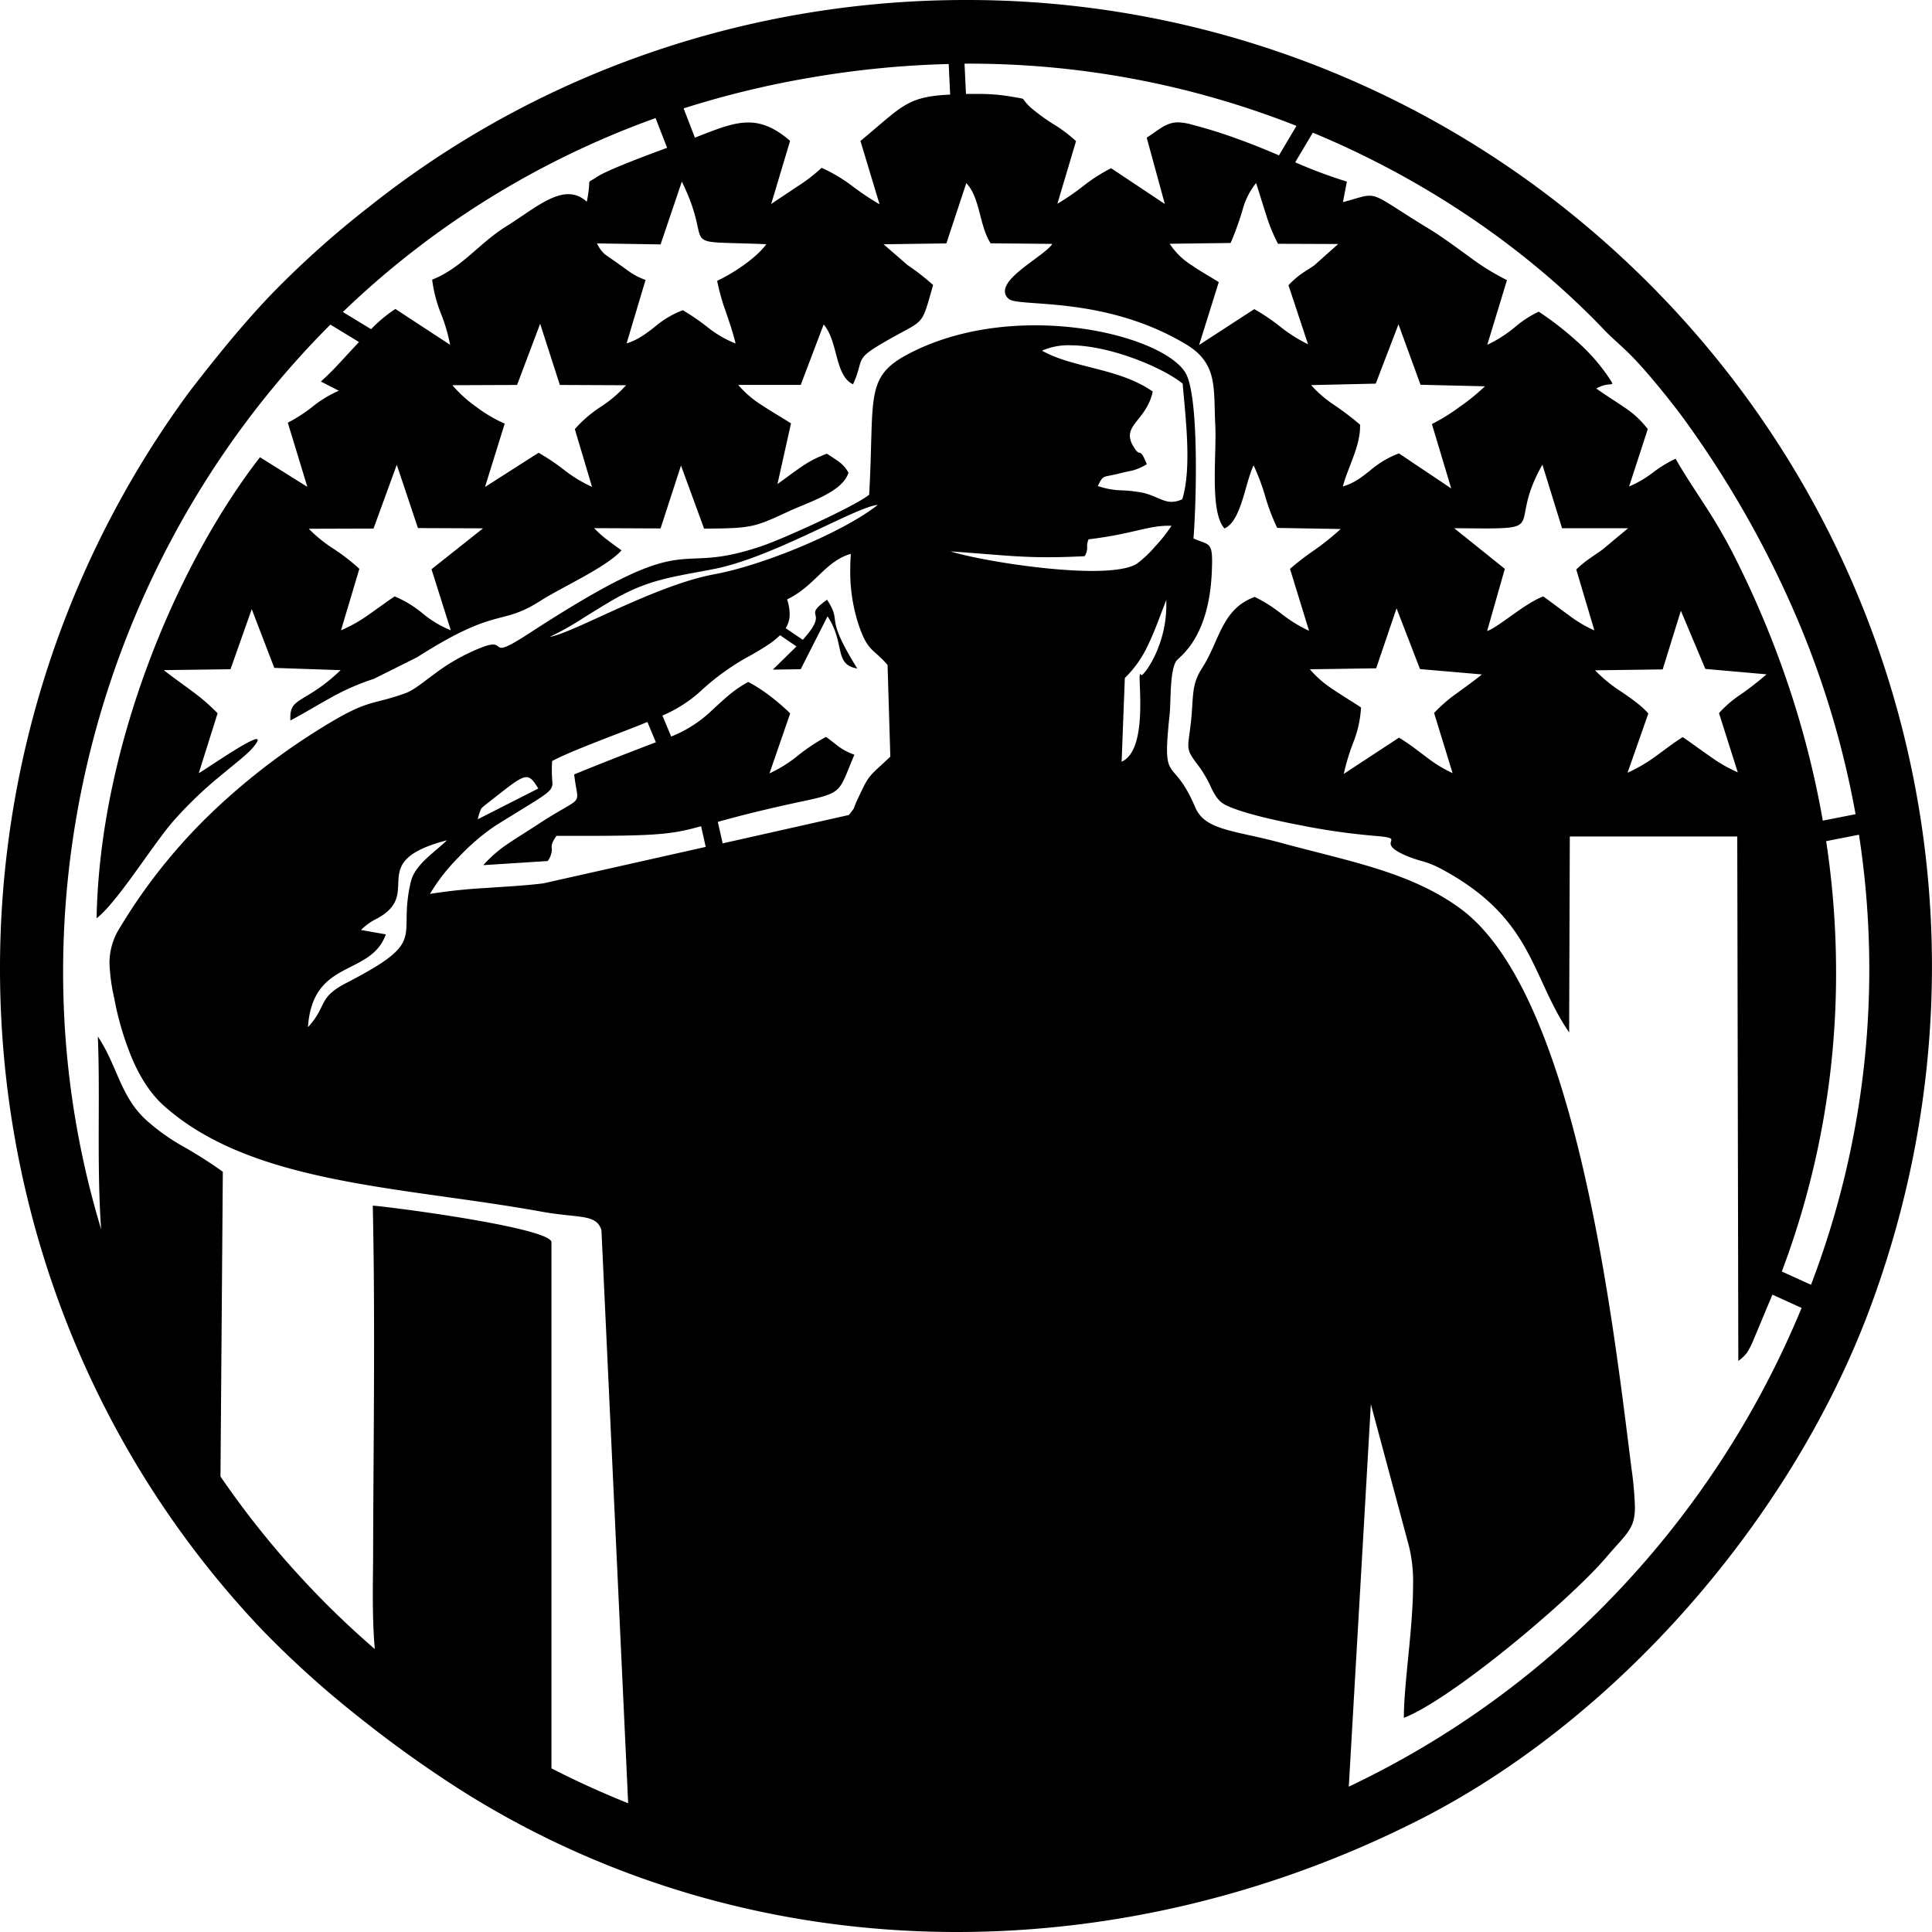
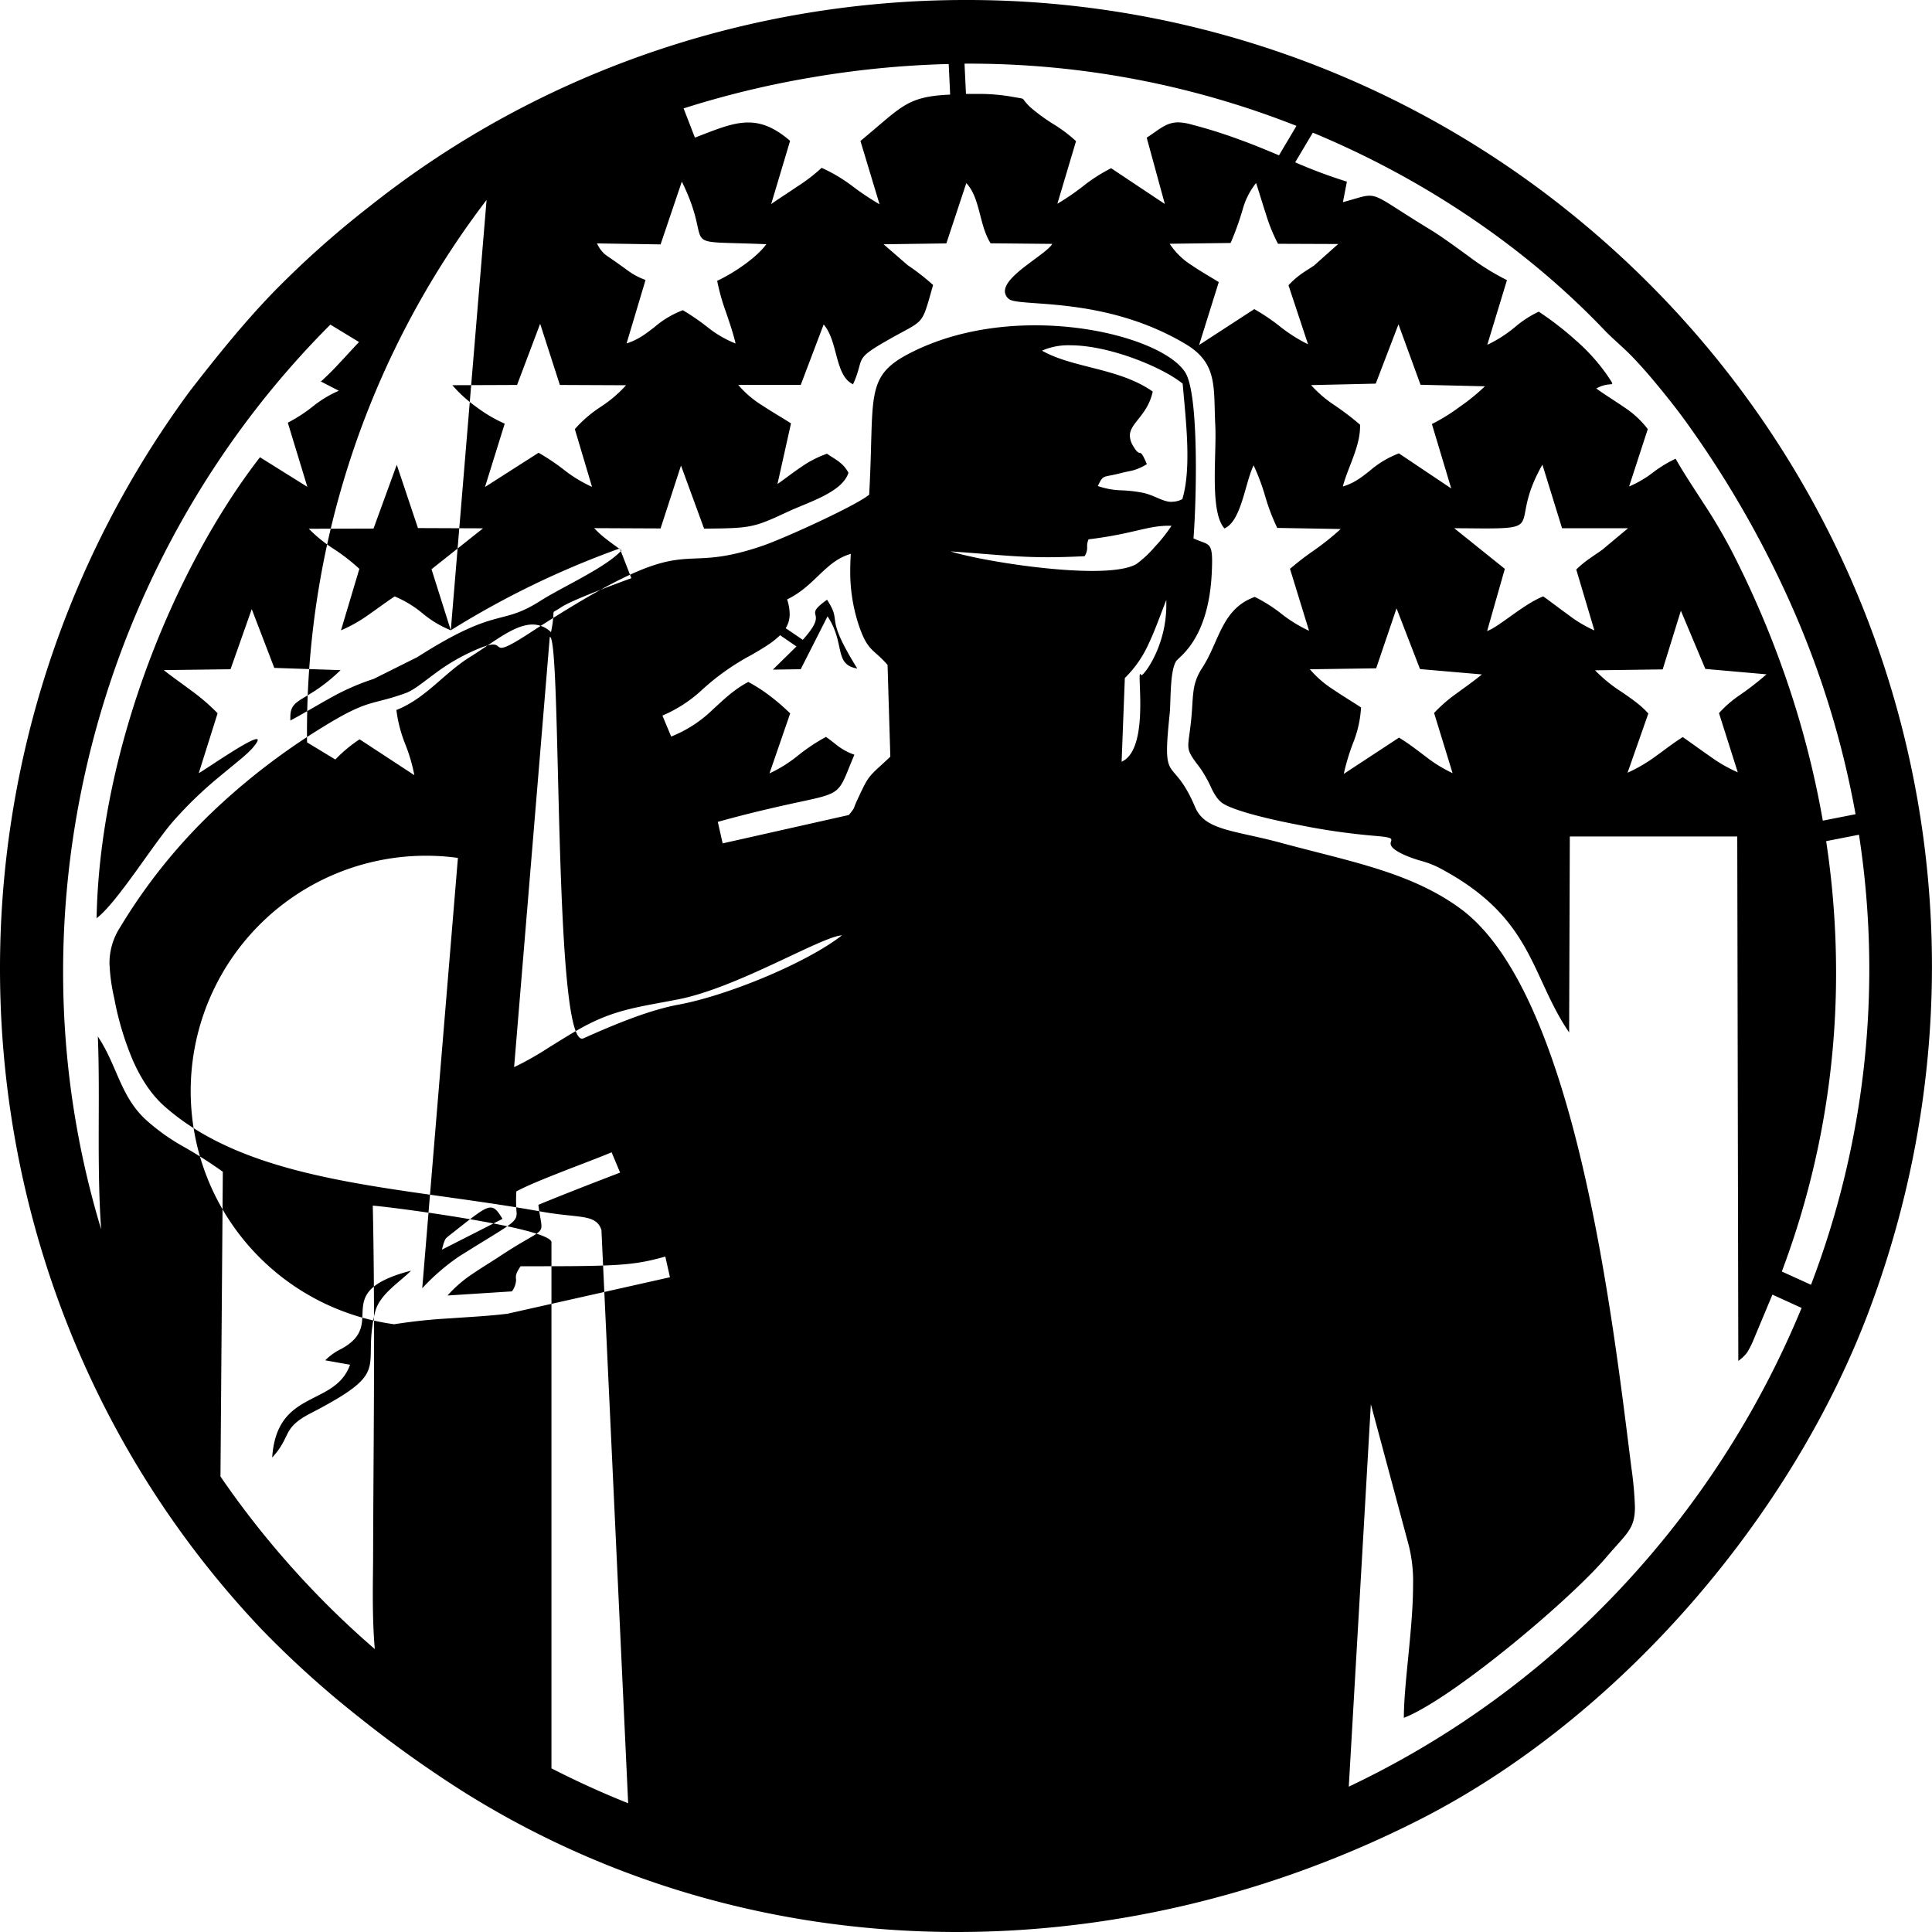
<svg xmlns="http://www.w3.org/2000/svg" id="Layer_1" data-name="Layer 1" viewBox="0 0 600 600">
  <defs>
    <style>
      .cls-1 {
        fill-rule: evenodd;
      }
    </style>
  </defs>
-   <path class="cls-1" d="M478.71,59.15A298.38,298.38,0,0,0,299.88,0c-66,0-131.77,21.61-185.32,64.27a295.31,295.31,0,0,0-29.68,26.5c-8.41,8.72-16.16,18.1-25.81,30.55A302.08,302.08,0,0,0,0,300.84c0,75,27.82,149.09,81.68,205.61a305.62,305.62,0,0,0,29.77,26.81,368.44,368.44,0,0,0,32.65,23.3C190.93,585.88,243.84,600,297.18,600c48.91,0,98.17-11.86,143.4-34.75,30.69-15.54,59.67-38.87,84-66.58s44.08-59.78,56.31-92.8C627.76,279.5,586.35,139.56,478.71,59.15ZM498,102.24c1.51,1.59,2.93,2.88,4.38,4.21s2.95,2.7,4.6,4.4c2.38,2.45,5.31,5.8,8.17,9.28s5.69,7.08,7.82,10A317.51,317.51,0,0,1,557.65,191a283.89,283.89,0,0,1,18.61,61.86l-10.17,2a287.59,287.59,0,0,0-10.94-42.77A301.71,301.71,0,0,0,537.73,171a172,172,0,0,0-8.87-15c-3-4.67-6-9.12-8.48-13.54a39.19,39.19,0,0,0-7.18,4.39,33.24,33.24,0,0,1-7.27,4.23l5.8-17.82a29.2,29.2,0,0,0-7.32-6.78c-2.88-2-6-3.88-8.67-5.83,3.15-1.75,4.95-1,4.95-1.56,0-.3-.52-1-1.64-2.68a59.83,59.83,0,0,0-9.78-10.81,98.36,98.36,0,0,0-11.4-8.81,33.29,33.29,0,0,0-7.45,4.85,40.49,40.49,0,0,1-8.53,5.44L468,87a76.91,76.91,0,0,1-11.92-7.42c-4.15-3-8.35-6.13-12.28-8.51-12.7-7.73-15.29-10.29-18.51-10.29-1.85,0-3.91.85-8.23,2l1.23-6.37a157.27,157.27,0,0,1-16.06-6l5.48-9.21C444.37,56.43,475.23,78.41,498,102.24Zm41.68,137.61a45.34,45.34,0,0,1-8.67-5c-3.19-2.19-6.32-4.53-8.43-5.94-3,1.89-5.55,3.92-8.23,5.84a48.39,48.39,0,0,1-8.9,5.23l6.45-18.38c-2.13-2.48-5.12-4.53-8.15-6.63a45.57,45.57,0,0,1-8.39-6.8l21-.28,5.65-18.22,7.6,18.07,19,1.68a91.32,91.32,0,0,1-8.18,6.36,34.78,34.78,0,0,0-6.58,5.69Zm-44.53-44.07A39.61,39.61,0,0,1,487,190.9c-2.91-2.08-5.73-4.28-7.74-5.68-3.08,1.2-6.56,3.61-9.7,5.85s-6,4.33-7.72,4.9l5.5-19.31-15.72-12.61c3.83,0,7,.06,9.54.06,18.57,0,7.6-1.79,17.85-19.81l6.1,19.75,20.5,0-7.95,6.63c-1.65,1.19-2.83,1.93-4,2.78a32.71,32.71,0,0,0-4.14,3.4ZM451.11,240.1a42.34,42.34,0,0,1-8.29-5.1c-2.66-2-5.34-4.11-8.35-5.92l-17.15,11.26a66.94,66.94,0,0,1,3.09-10.1,34.62,34.62,0,0,0,2.27-10.53c-2.21-1.49-5.35-3.35-8.35-5.39a33.45,33.45,0,0,1-7.55-6.47l20.6-.3,6.33-18.63L441,207.79l19.21,1.66c-2.41,2-5.07,3.85-7.64,5.75a46.78,46.78,0,0,0-7.2,6.22ZM422.4,131.91a87.27,87.27,0,0,0-8.23-6.25,37.29,37.29,0,0,1-7-6.06l20.08-.46,7.06-18.42,6.85,18.77,20,.48a64.22,64.22,0,0,1-7.82,6.36,58.82,58.82,0,0,1-8.65,5.36l6,20-16.25-10.89a30.34,30.34,0,0,0-9.12,5.47c-2.48,1.95-4.81,3.8-8.29,4.81,1.49-5.78,5.35-12.29,5.35-18.64C422.41,132.27,422.41,132.1,422.4,131.91Zm-16.18-25a46.14,46.14,0,0,1-8.49-5.35,63.8,63.8,0,0,0-8.2-5.56l-17.14,11.14,6.11-19.53c-2.5-1.58-5.55-3.27-8.36-5.2a22.58,22.58,0,0,1-6.89-6.71l18.93-.24a90.21,90.21,0,0,0,3.72-10.33,22.69,22.69,0,0,1,4.19-8.29c.91,2.71,1.94,6.28,3.09,9.76a52,52,0,0,0,3.72,9.11l18.69.07-7.5,6.69c-1.81,1.21-3,1.9-4.1,2.71a25.41,25.41,0,0,0-3.84,3.41Zm-3.6-67.8-5.42,9.13c-4-1.69-8.13-3.41-12.58-5a149.11,149.11,0,0,0-14.34-4.5A17.53,17.53,0,0,0,366,38c-3.87,0-5.73,2.08-9.88,4.75l5.63,20.6L345.07,52.24a51.49,51.49,0,0,0-8.48,5.4,72.87,72.87,0,0,1-8.21,5.63l5.79-19.43a43.26,43.26,0,0,0-6.65-5.06A58.62,58.62,0,0,1,320.81,34a15,15,0,0,1-3-3.17c-.36-.33-.86-.3-4-.87a60.05,60.05,0,0,0-10.67-.79c-1.05,0-2.1,0-3.15,0l-.45-9.4A276.53,276.53,0,0,1,402.62,39.09ZM252.33,24a295.83,295.83,0,0,1,42.3-4.12l.45,9.5c-6.82.31-10.53,1.23-14.15,3.4s-7.19,5.61-13.71,11l5.93,19.66a83.12,83.12,0,0,1-8.48-5.67,49.7,49.7,0,0,0-9.5-5.65A53.42,53.42,0,0,1,247.49,58c-3,2.06-6.1,4-8,5.39l5.88-19.65c-4.82-4.16-8.87-5.7-13-5.7-4.94,0-10,2.19-16.56,4.7l-3.51-9.08A289.75,289.75,0,0,1,252.33,24ZM217.81,73.76c1.54,2,5.43,1.46,20.17,2.08-3,4.19-10.17,9-15.26,11.37a64.57,64.57,0,0,0,2.63,9.42c1.11,3.25,2.28,6.61,3.1,10.05a33.81,33.81,0,0,1-8.46-4.87,70.5,70.5,0,0,0-7.93-5.47,29.33,29.33,0,0,0-8.75,5.2c-2.57,2-5.14,4-8.72,5.11l5.89-19.71a21.28,21.28,0,0,1-4.16-2c-1.09-.68-2.09-1.48-3.76-2.66-2.78-2-4.06-2.75-4.91-3.49a10.22,10.22,0,0,1-2.25-3.2l19.75.31,6.6-19.5C217.09,67.22,216.27,71.76,217.81,73.76ZM183.86,151.2a42.15,42.15,0,0,1-8.51-5.14,69.41,69.41,0,0,0-8.09-5.45l-16.64,10.63,6.12-19.67a44.7,44.7,0,0,1-8.86-5.23,41.38,41.38,0,0,1-7.4-6.71l20.1-.08,7.17-19,6.12,19,20.56.09a39.58,39.58,0,0,1-7.91,6.73,38.77,38.77,0,0,0-8,6.9ZM140,195.74a32.79,32.79,0,0,1-8.76-5.25,34.21,34.21,0,0,0-8.67-5.27c-2.38,1.56-5.16,3.65-8,5.62a44.8,44.8,0,0,1-8.67,4.91l5.7-19.09a59.4,59.4,0,0,0-8-6.21,45,45,0,0,1-7.71-6.24l20.11-.06,7.22-19.81L129.8,164l20.21.08-16,12.7ZM151.11,62.09a273.9,273.9,0,0,1,52.48-25.42l3.59,9.24c-2.1.76-6.75,2.48-11.28,4.27s-9,3.7-10.62,4.83c-1.85,1.26-2.19,1.1-2.28,1.66a32.69,32.69,0,0,1-.78,6,8.17,8.17,0,0,0-5.73-2.37c-5.72,0-12.21,5.61-19.28,10-8.32,5.14-13.72,12.86-23,16.55a42.76,42.76,0,0,0,2.66,10.36,53.15,53.15,0,0,1,2.92,9.88l-17-11.14a43.43,43.43,0,0,0-7.54,6.28l-8.78-5.33A272,272,0,0,1,151.11,62.09Zm-39,226.72a18.39,18.39,0,0,1,5.07-3.59c7.27-4,6.23-8.33,6.6-12.58s2.12-8.32,15-11.68c-1.72,1.74-4.17,3.59-6.39,5.69s-4.15,4.46-4.81,7.21c-4.27,18,5.91,18-20.12,31.46-4.44,2.3-5.93,4.12-7,6.15s-1.85,4.31-4.82,7.53c.72-10.71,5.56-14.59,10.81-17.46s11-4.72,13.38-11.36Zm30.13-22.38a67.21,67.21,0,0,1,11.43-9.88c15.94-10,17.89-10.42,17.89-13.44a43.86,43.86,0,0,1-.09-6.77c3.81-2,8.73-3.94,13.93-6s10.69-4.06,15.65-6.13l2.64,6.3c-4.54,1.75-8.76,3.36-12.92,5s-8.22,3.25-12.46,5c.42,3.54.95,5.37.95,6.58,0,2.48-2.25,2.39-12.41,9.06-3.32,2.19-6.36,4-9.15,5.92a39.62,39.62,0,0,0-7.61,6.61l20-1.28a6.48,6.48,0,0,0,1.29-3.4c0-1.1-.49-1.66,1.42-4.41h7.41c24.31,0,28.54-.52,37.52-3l1.44,6.42-50.46,11.33c-5.8.72-11.78,1-17.72,1.43a169.8,169.8,0,0,0-17.47,1.84A59.06,59.06,0,0,1,142.21,266.43Zm6.14-12a15.32,15.32,0,0,1,1-3.18c.39-.6,1.13-1.1,3.12-2.67,10.82-8.51,11.33-9.17,14.67-3.7Zm22.39-56.67a91.67,91.67,0,0,0,10.55-5.95c4.17-2.58,8.53-5.32,11.87-7.06,9.63-5,16.8-5.76,28.34-8,9.23-1.77,20.39-6.66,30.06-11.16s17.81-8.58,21-8.77c-5.64,4.41-14.7,9.13-24.15,13.08s-19.3,7.1-26.5,8.43c-9.2,1.68-20.09,6.21-29.62,10.48S174.56,197.14,170.74,197.79ZM270.26,241c-1.21,1.46-2.05,3.18-4,7.38a24.28,24.28,0,0,0-1.08,2.63,14.78,14.78,0,0,1-1.59,2.1l-39.16,8.81-1.51-6.68c2.79-.77,6.12-1.68,10.35-2.73s9.37-2.25,15.79-3.62,9.31-2.07,11.13-3.89,2.65-4.74,5.15-10.62a18.66,18.66,0,0,1-4.71-2.41c-1.16-.83-2.23-1.79-4.11-3.12a58.09,58.09,0,0,0-8.8,5.87,41.75,41.75,0,0,1-8.75,5.46l6.43-18.63a66.37,66.37,0,0,0-6.12-5.3,49.94,49.94,0,0,0-6.89-4.46c-4.6,2.42-7.7,5.55-11.1,8.63a39.13,39.13,0,0,1-12.85,8.32l-2.72-6.51a42.51,42.51,0,0,0,12.44-8.12,74.76,74.76,0,0,1,15.18-10.7c2-1.15,3.79-2.21,5.27-3.22a24.74,24.74,0,0,0,3.65-2.92l5.09,3.49-7.34,7.2,8.66-.13L257,191.41c2.82,4.25,3.27,8,3.95,10.82s1.57,4.76,5.28,5.38c-5.32-8.57-6.41-12-6.8-14.23s-.08-3.3-2.59-7.13c-3.11,2.25-3.7,3.19-3.7,4,0,1.36,1.69,2.34-3.83,8.45L244,195.09a8.09,8.09,0,0,0,1.24-4.41,15.2,15.2,0,0,0-.8-4.53c4.36-2.09,7.3-5.07,10.15-7.78s5.64-5.23,9.64-6.36c-.12,1.72-.18,3.4-.18,5.07A52.73,52.73,0,0,0,266.33,193c1.48,4.71,2.64,6.74,4,8.27s3,2.54,5.31,5.24l.86,28.48C273.06,238.26,271.48,239.5,270.26,241Zm24.8-69.77c14.37,1,20.57,1.82,30.3,1.82,3.28,0,6.95-.09,11.47-.32a4.88,4.88,0,0,0,.8-2.75,5,5,0,0,1,.44-2.49c14.17-1.7,18.61-4.45,25.75-4.2a47.14,47.14,0,0,1-5.13,6.47,34.5,34.5,0,0,1-5.74,5.39c-2.63,1.55-7.68,2.16-13.82,2.16C324.13,177.28,302.75,173.64,295.06,171.2Zm68.84-15.37c-2.8,0-5.08-1.92-8.81-2.79a42.2,42.2,0,0,0-7-.8,24,24,0,0,1-7.15-1.34c.89-1.8,1.23-2.43,2-2.79s2-.42,4.69-1.1c2-.52,3.23-.7,4.38-1a17.55,17.55,0,0,0,4.15-1.88c-1.26-3.08-1.7-3.41-2.13-3.51s-.88,0-2.14-2.19a6.28,6.28,0,0,1-1-3.14c0-4,5.43-6.18,7.11-13.71-5.24-3.69-11.44-5.5-17.53-7.07s-12.07-2.91-16.86-5.64a20.22,20.22,0,0,1,8.73-1.67c12.4,0,29,7,34.95,11.93.91,10.77,2.85,26.15-.11,35.85A7.08,7.08,0,0,1,363.9,155.83Zm-9.49,53.82c-1.93-3.79,3.16,22.78-6.08,26.88l1-26a34.81,34.81,0,0,0,7.39-10.63c1.89-3.95,3.45-8.41,5.49-13.62,0,.53,0,1.07,0,1.6C362.24,201,354.85,210.35,354.41,209.65ZM503,493.63a280.14,280.14,0,0,1-84.12,61.23s1.71-29.69,3.43-59.39,3.42-59.39,3.42-59.39l11.81,44a45.88,45.88,0,0,1,1.3,12.24c0,13.36-2.86,30.47-2.86,41.17,7.33-2.83,20.13-11.88,32.54-21.92s24.43-21.06,30.22-27.83c6.6-7.73,9-8.87,9-15.76a107.72,107.72,0,0,0-1.09-12.09c-2.83-22.46-7.12-59.28-15.19-93.78s-19.92-66.69-37.86-79.89c-7.73-5.69-16.33-9.36-25.64-12.32s-19.33-5.22-29.88-8.08c-7.6-2.07-13.54-3-18-4.39s-7.35-3.11-8.92-6.77c-5.52-13-8.73-9.26-8.73-17.8,0-2.43.27-5.85.8-10.93.22-2,.22-5.35.42-8.59s.6-6.39,1.61-8c.39-.66,2.92-2.33,5.46-6.41s5.1-10.59,5.6-20.92c.07-1.49.11-2.73.11-3.76,0-6.12-1.4-5-5.78-7.05.34-4.22.74-12.79.74-21.8,0-12.51-.74-25.89-3.37-29.86-5-7.59-24.64-14.51-46.56-14.51-13.18,0-27.2,2.51-39.35,8.89-6.89,3.62-9.5,7-10.61,13.22s-.72,15.35-1.57,30.49c-2,1.68-8.61,5.08-15.52,8.33s-14.14,6.34-17.25,7.42c-15,5.21-19.9,3.39-27.73,4.6s-18.59,5.46-45.24,22.8c-5.38,3.49-7.44,4.4-8.47,4.4-1.61,0-.72-2.18-6.08-.14A61.71,61.71,0,0,0,135,209.24c-3.73,2.73-6.49,5.08-9,6-5.51,2-8.27,2.37-11.54,3.4s-7,2.69-14.53,7.35a205.09,205.09,0,0,0-35,27.16A172.82,172.82,0,0,0,37.29,288,20.39,20.39,0,0,0,34,299.15,57.11,57.11,0,0,0,35.48,310a92.35,92.35,0,0,0,5.74,19.21c2.53,5.74,5.7,10.64,9.65,14.17,13.78,12.32,32.36,18.58,52.9,22.76s43,6.25,64.63,10.19c5.61,1,9.81,1.17,12.79,1.68s4.77,1.42,5.59,4l8.3,178c-8.18-3.26-16.12-6.89-23.82-10.83l0-163.53c-.63-2.22-12.89-4.91-25.79-7.1s-26.47-3.89-29.7-4.13c.3,13.91.4,27.95.4,42,0,22.33-.24,44.76-.3,66.85,0,3.15-.09,7.2-.09,11.63,0,5.48.11,11.53.62,17.23a275.16,275.16,0,0,1-21.18-20.33,279.37,279.37,0,0,1-18.75-22.18q-4.17-5.48-8-11.08l.73-94.64a137.41,137.41,0,0,0-12.57-8,63.82,63.82,0,0,1-11.42-8.23c-4-3.73-6.17-7.92-8.13-12.3s-3.7-9-6.7-13.49c.25,5.86.3,12,.3,18.27,0,13.6-.24,27.9.73,41.61a275.59,275.59,0,0,1-11.81-80c0-74.8,30-147.93,83-200.95l8.89,5.41c-2.16,2.29-4.29,4.65-6.31,6.79a75.54,75.54,0,0,1-5.53,5.47l5.58,2.87A35.08,35.08,0,0,0,97.44,126a48.09,48.09,0,0,1-8.06,5.27l6.07,19.93L80.74,142c-12.87,16.58-25.31,39-34.65,64S30.48,258.47,30,285.17c3.13-2.39,7.45-8,11.75-13.94s8.63-12.2,11.75-15.85a123.41,123.41,0,0,1,14.74-14.26c4.47-3.74,8.15-6.55,10-8.6,1.27-1.45,1.8-2.31,1.8-2.71,0-2.25-17.07,9.78-18.31,10.29l5.85-18.59a64.11,64.11,0,0,0-8.2-7.06c-2.89-2.17-5.86-4.22-8.52-6.34l20.73-.27,6.59-18.67,7,18.25,20.6.7c-10.61,10.21-15.61,8.3-15.61,14.55,0,.34,0,.7,0,1.09,4-2.09,7.94-4.53,12.13-6.84a73.92,73.92,0,0,1,13.78-6.09l13.52-6.75c12.62-8.05,19-10.39,23.81-11.74s8-1.67,14.38-5.72c3.39-2.17,8.52-4.77,13.38-7.49s9.48-5.56,11.85-8.22c-1.33-.95-2.95-2.11-4.5-3.31a31,31,0,0,1-4-3.58l20.62.09,6.35-19.53,7.17,19.59c7.22-.06,11-.12,14.39-.79s6.22-1.94,11.6-4.45c3.21-1.5,7.43-3,11.09-4.89s6.77-4.14,7.76-7.21a10.11,10.11,0,0,0-2.68-3.22c-1-.81-2.27-1.54-4-2.7a33.41,33.41,0,0,0-8.08,4.17c-2.5,1.68-4.86,3.54-7.29,5.24l4.2-18.83c-2.63-1.71-5.85-3.54-8.85-5.53a31.53,31.53,0,0,1-7.54-6.43h19.42l7.11-18.76c2.29,2.63,3.13,6.61,4.13,10.26s2.15,7,5,8.31c2-4.38,1.84-6.22,2.82-7.87s3.05-3.09,9.45-6.68c5.06-2.82,7.31-3.74,8.74-5.53s2.05-4.44,3.85-10.75a69.83,69.83,0,0,0-7.88-6.15l-7.5-6.5,19.5-.27,6.19-18.72c2.17,2.28,3.16,5.52,4.05,8.9s1.7,6.94,3.5,9.79l19.15.18c-1.9,3.29-14.71,9.68-14.71,14.7a3.1,3.1,0,0,0,1.2,2.38c1.51,1.35,8.91,1.05,19.14,2.34s23.27,4.16,36.05,11.85c4.91,3,7,6.37,7.94,10.45s.71,8.81,1,14.42c.5,9.23-1.84,27.05,2.86,32.23,2.64-1.15,4.25-4.72,5.52-8.68s2.23-8.28,3.53-10.91a66.85,66.85,0,0,1,3.61,9.64,64.56,64.56,0,0,0,3.72,9.79l19.72.34a83.06,83.06,0,0,1-8.22,6.58,88.12,88.12,0,0,0-7.53,5.79l5.92,19.24a43.71,43.71,0,0,1-8.55-5.25,46.59,46.59,0,0,0-8.31-5.27c-5.17,1.86-7.86,5.25-10,9.27s-3.62,8.66-6.47,13a16.49,16.49,0,0,0-2.59,7.26c-.33,2.53-.34,5.3-.71,8.8-.42,4-.87,6.14-.87,7.72,0,2.15.82,3.34,3.61,7a38.76,38.76,0,0,1,3.65,6.53c1.05,2.07,2.13,3.85,3.93,4.83,4,2.2,13.47,4.54,23.12,6.4a205.93,205.93,0,0,0,24.28,3.45c3.78.33,4.47.66,4.47,1.18,0,.81-1.69,2.11,4.15,4.73a39.43,39.43,0,0,0,5.41,1.89,28.19,28.19,0,0,1,5.54,2.2c14.52,7.7,21.53,16,26.43,24.65s7.66,17.51,13.68,26.35l.21-60.86h52l.33,162.86a12.33,12.33,0,0,0,2.73-2.61,26.53,26.53,0,0,0,2.16-4.34l5.7-13.63,9.06,4.13A287,287,0,0,1,503,493.63ZM562.42,399l-9.06-4.12A262.32,262.32,0,0,0,570.21,302a272.3,272.3,0,0,0-3.08-40.77l10.19-2A274.13,274.13,0,0,1,562.42,399Z" />
+   <path class="cls-1" d="M478.71,59.15A298.38,298.38,0,0,0,299.88,0c-66,0-131.77,21.61-185.32,64.27a295.31,295.31,0,0,0-29.68,26.5c-8.41,8.72-16.16,18.1-25.81,30.55A302.08,302.08,0,0,0,0,300.84c0,75,27.82,149.09,81.68,205.61a305.62,305.62,0,0,0,29.77,26.81,368.44,368.44,0,0,0,32.65,23.3C190.93,585.88,243.84,600,297.18,600c48.91,0,98.17-11.86,143.4-34.75,30.69-15.54,59.67-38.87,84-66.58s44.08-59.78,56.31-92.8C627.76,279.5,586.35,139.56,478.71,59.15ZM498,102.24c1.51,1.59,2.93,2.88,4.38,4.21s2.95,2.7,4.6,4.4c2.38,2.45,5.31,5.8,8.17,9.28s5.69,7.08,7.82,10A317.51,317.51,0,0,1,557.65,191a283.89,283.89,0,0,1,18.61,61.86l-10.17,2a287.59,287.59,0,0,0-10.94-42.77A301.71,301.71,0,0,0,537.73,171a172,172,0,0,0-8.87-15c-3-4.67-6-9.12-8.48-13.54a39.19,39.19,0,0,0-7.18,4.39,33.24,33.24,0,0,1-7.27,4.23l5.8-17.82a29.2,29.2,0,0,0-7.32-6.78c-2.88-2-6-3.88-8.67-5.83,3.15-1.75,4.95-1,4.95-1.56,0-.3-.52-1-1.64-2.68a59.83,59.83,0,0,0-9.78-10.81,98.36,98.36,0,0,0-11.4-8.81,33.29,33.29,0,0,0-7.45,4.85,40.49,40.49,0,0,1-8.53,5.44L468,87a76.91,76.91,0,0,1-11.92-7.42c-4.15-3-8.35-6.13-12.28-8.51-12.7-7.73-15.29-10.29-18.51-10.29-1.85,0-3.91.85-8.23,2l1.23-6.37a157.27,157.27,0,0,1-16.06-6l5.48-9.21C444.37,56.43,475.23,78.41,498,102.24Zm41.68,137.61a45.34,45.34,0,0,1-8.67-5c-3.19-2.19-6.32-4.53-8.43-5.94-3,1.89-5.55,3.92-8.23,5.84a48.39,48.39,0,0,1-8.9,5.23l6.45-18.38c-2.13-2.48-5.12-4.53-8.15-6.63a45.57,45.57,0,0,1-8.39-6.8l21-.28,5.65-18.22,7.6,18.07,19,1.68a91.32,91.32,0,0,1-8.18,6.36,34.78,34.78,0,0,0-6.58,5.69Zm-44.53-44.07A39.61,39.61,0,0,1,487,190.9c-2.91-2.08-5.73-4.28-7.74-5.68-3.08,1.2-6.56,3.61-9.7,5.85s-6,4.33-7.72,4.9l5.5-19.31-15.72-12.61c3.83,0,7,.06,9.54.06,18.57,0,7.6-1.79,17.85-19.81l6.1,19.75,20.5,0-7.95,6.63c-1.65,1.19-2.83,1.93-4,2.78a32.71,32.71,0,0,0-4.14,3.4ZM451.11,240.1a42.34,42.34,0,0,1-8.29-5.1c-2.66-2-5.34-4.11-8.35-5.92l-17.15,11.26a66.94,66.94,0,0,1,3.09-10.1,34.62,34.62,0,0,0,2.27-10.53c-2.21-1.49-5.35-3.35-8.35-5.39a33.45,33.45,0,0,1-7.55-6.47l20.6-.3,6.33-18.63L441,207.79l19.21,1.66c-2.41,2-5.07,3.85-7.64,5.75a46.78,46.78,0,0,0-7.2,6.22ZM422.4,131.91a87.27,87.27,0,0,0-8.23-6.25,37.29,37.29,0,0,1-7-6.06l20.08-.46,7.06-18.42,6.85,18.77,20,.48a64.22,64.22,0,0,1-7.82,6.36,58.82,58.82,0,0,1-8.65,5.36l6,20-16.25-10.89a30.34,30.34,0,0,0-9.12,5.47c-2.48,1.95-4.81,3.8-8.29,4.81,1.49-5.78,5.35-12.29,5.35-18.64C422.41,132.27,422.41,132.1,422.4,131.91Zm-16.18-25a46.14,46.14,0,0,1-8.49-5.35,63.8,63.8,0,0,0-8.2-5.56l-17.14,11.14,6.11-19.53c-2.5-1.58-5.55-3.27-8.36-5.2a22.58,22.58,0,0,1-6.89-6.71l18.93-.24a90.21,90.21,0,0,0,3.72-10.33,22.69,22.69,0,0,1,4.19-8.29c.91,2.71,1.94,6.28,3.09,9.76a52,52,0,0,0,3.72,9.11l18.69.07-7.5,6.69c-1.81,1.21-3,1.9-4.1,2.71a25.41,25.41,0,0,0-3.84,3.41Zm-3.6-67.8-5.42,9.13c-4-1.69-8.13-3.41-12.58-5a149.11,149.11,0,0,0-14.34-4.5A17.53,17.53,0,0,0,366,38c-3.87,0-5.73,2.08-9.88,4.75l5.63,20.6L345.07,52.24a51.49,51.49,0,0,0-8.48,5.4,72.87,72.87,0,0,1-8.21,5.63l5.79-19.43a43.26,43.26,0,0,0-6.65-5.06A58.62,58.62,0,0,1,320.81,34a15,15,0,0,1-3-3.17c-.36-.33-.86-.3-4-.87a60.05,60.05,0,0,0-10.67-.79c-1.05,0-2.1,0-3.15,0l-.45-9.4A276.53,276.53,0,0,1,402.62,39.09ZM252.33,24a295.83,295.83,0,0,1,42.3-4.12l.45,9.5c-6.82.31-10.53,1.23-14.15,3.4s-7.19,5.61-13.71,11l5.93,19.66a83.12,83.12,0,0,1-8.48-5.67,49.7,49.7,0,0,0-9.5-5.65A53.42,53.42,0,0,1,247.49,58c-3,2.06-6.1,4-8,5.39l5.88-19.65c-4.82-4.16-8.87-5.7-13-5.7-4.94,0-10,2.19-16.56,4.7l-3.51-9.08A289.75,289.75,0,0,1,252.33,24ZM217.81,73.76c1.54,2,5.43,1.46,20.17,2.08-3,4.19-10.17,9-15.26,11.37a64.57,64.57,0,0,0,2.63,9.42c1.11,3.25,2.28,6.61,3.1,10.05a33.81,33.81,0,0,1-8.46-4.87,70.5,70.5,0,0,0-7.93-5.47,29.33,29.33,0,0,0-8.75,5.2c-2.57,2-5.14,4-8.72,5.11l5.89-19.71a21.28,21.28,0,0,1-4.16-2c-1.09-.68-2.09-1.48-3.76-2.66-2.78-2-4.06-2.75-4.91-3.49a10.22,10.22,0,0,1-2.25-3.2l19.75.31,6.6-19.5C217.09,67.22,216.27,71.76,217.81,73.76ZM183.86,151.2a42.15,42.15,0,0,1-8.51-5.14,69.41,69.41,0,0,0-8.09-5.45l-16.64,10.63,6.12-19.67a44.7,44.7,0,0,1-8.86-5.23,41.38,41.38,0,0,1-7.4-6.71l20.1-.08,7.17-19,6.12,19,20.56.09a39.58,39.58,0,0,1-7.91,6.73,38.77,38.77,0,0,0-8,6.9ZM140,195.74a32.79,32.79,0,0,1-8.76-5.25,34.21,34.21,0,0,0-8.67-5.27c-2.38,1.56-5.16,3.65-8,5.62a44.8,44.8,0,0,1-8.67,4.91l5.7-19.09a59.4,59.4,0,0,0-8-6.21,45,45,0,0,1-7.71-6.24l20.11-.06,7.22-19.81L129.8,164l20.21.08-16,12.7Za273.9,273.9,0,0,1,52.48-25.42l3.59,9.24c-2.1.76-6.75,2.48-11.28,4.27s-9,3.7-10.62,4.83c-1.85,1.26-2.19,1.1-2.28,1.66a32.69,32.69,0,0,1-.78,6,8.17,8.17,0,0,0-5.73-2.37c-5.72,0-12.21,5.61-19.28,10-8.32,5.14-13.72,12.86-23,16.55a42.76,42.76,0,0,0,2.66,10.36,53.15,53.15,0,0,1,2.92,9.88l-17-11.14a43.43,43.43,0,0,0-7.54,6.28l-8.78-5.33A272,272,0,0,1,151.11,62.09Zm-39,226.72a18.39,18.39,0,0,1,5.07-3.59c7.27-4,6.23-8.33,6.6-12.58s2.12-8.32,15-11.68c-1.72,1.74-4.17,3.59-6.39,5.69s-4.15,4.46-4.81,7.21c-4.27,18,5.91,18-20.12,31.46-4.44,2.3-5.93,4.12-7,6.15s-1.85,4.31-4.82,7.53c.72-10.71,5.56-14.59,10.81-17.46s11-4.72,13.38-11.36Zm30.13-22.38a67.21,67.21,0,0,1,11.43-9.88c15.94-10,17.89-10.42,17.89-13.44a43.86,43.86,0,0,1-.09-6.77c3.81-2,8.73-3.94,13.93-6s10.69-4.06,15.65-6.13l2.64,6.3c-4.54,1.75-8.76,3.36-12.92,5s-8.22,3.25-12.46,5c.42,3.54.95,5.37.95,6.58,0,2.48-2.25,2.39-12.41,9.06-3.32,2.19-6.36,4-9.15,5.92a39.62,39.62,0,0,0-7.61,6.61l20-1.28a6.48,6.48,0,0,0,1.29-3.4c0-1.1-.49-1.66,1.42-4.41h7.41c24.31,0,28.54-.52,37.52-3l1.44,6.42-50.46,11.33c-5.8.72-11.78,1-17.72,1.43a169.8,169.8,0,0,0-17.47,1.84A59.06,59.06,0,0,1,142.21,266.43Zm6.14-12a15.32,15.32,0,0,1,1-3.18c.39-.6,1.13-1.1,3.12-2.67,10.82-8.51,11.33-9.17,14.67-3.7Zm22.39-56.67a91.67,91.67,0,0,0,10.55-5.95c4.17-2.58,8.53-5.32,11.87-7.06,9.63-5,16.8-5.76,28.34-8,9.23-1.77,20.39-6.66,30.06-11.16s17.81-8.58,21-8.77c-5.64,4.41-14.7,9.13-24.15,13.08s-19.3,7.1-26.5,8.43c-9.2,1.68-20.09,6.21-29.62,10.48S174.56,197.14,170.74,197.79ZM270.26,241c-1.21,1.46-2.05,3.18-4,7.38a24.28,24.28,0,0,0-1.08,2.63,14.78,14.78,0,0,1-1.59,2.1l-39.16,8.81-1.51-6.68c2.79-.77,6.12-1.68,10.35-2.73s9.37-2.25,15.79-3.62,9.31-2.07,11.13-3.89,2.65-4.74,5.15-10.62a18.66,18.66,0,0,1-4.71-2.41c-1.16-.83-2.23-1.79-4.11-3.12a58.09,58.09,0,0,0-8.8,5.87,41.75,41.75,0,0,1-8.75,5.46l6.43-18.63a66.37,66.37,0,0,0-6.12-5.3,49.94,49.94,0,0,0-6.89-4.46c-4.6,2.42-7.7,5.55-11.1,8.63a39.13,39.13,0,0,1-12.85,8.32l-2.72-6.51a42.51,42.51,0,0,0,12.44-8.12,74.76,74.76,0,0,1,15.18-10.7c2-1.15,3.79-2.21,5.27-3.22a24.74,24.74,0,0,0,3.65-2.92l5.09,3.49-7.34,7.2,8.66-.13L257,191.41c2.82,4.25,3.27,8,3.95,10.82s1.57,4.76,5.28,5.38c-5.32-8.57-6.41-12-6.8-14.23s-.08-3.3-2.59-7.13c-3.11,2.25-3.7,3.19-3.7,4,0,1.36,1.69,2.34-3.83,8.45L244,195.09a8.09,8.09,0,0,0,1.24-4.41,15.2,15.2,0,0,0-.8-4.53c4.36-2.09,7.3-5.07,10.15-7.78s5.64-5.23,9.64-6.36c-.12,1.72-.18,3.4-.18,5.07A52.73,52.73,0,0,0,266.33,193c1.48,4.71,2.64,6.74,4,8.27s3,2.54,5.31,5.24l.86,28.48C273.06,238.26,271.48,239.5,270.26,241Zm24.8-69.77c14.37,1,20.57,1.82,30.3,1.82,3.28,0,6.95-.09,11.47-.32a4.88,4.88,0,0,0,.8-2.75,5,5,0,0,1,.44-2.49c14.17-1.7,18.61-4.45,25.75-4.2a47.14,47.14,0,0,1-5.13,6.47,34.5,34.5,0,0,1-5.74,5.39c-2.63,1.55-7.68,2.16-13.82,2.16C324.13,177.28,302.75,173.64,295.06,171.2Zm68.84-15.37c-2.8,0-5.08-1.92-8.81-2.79a42.2,42.2,0,0,0-7-.8,24,24,0,0,1-7.15-1.34c.89-1.8,1.23-2.43,2-2.79s2-.42,4.69-1.1c2-.52,3.23-.7,4.38-1a17.55,17.55,0,0,0,4.15-1.88c-1.26-3.08-1.7-3.41-2.13-3.51s-.88,0-2.14-2.19a6.28,6.28,0,0,1-1-3.14c0-4,5.43-6.18,7.11-13.71-5.24-3.69-11.44-5.5-17.53-7.07s-12.07-2.91-16.86-5.64a20.22,20.22,0,0,1,8.73-1.67c12.4,0,29,7,34.95,11.93.91,10.77,2.85,26.15-.11,35.85A7.08,7.08,0,0,1,363.9,155.83Zm-9.49,53.82c-1.93-3.79,3.16,22.78-6.08,26.88l1-26a34.81,34.81,0,0,0,7.39-10.63c1.89-3.95,3.45-8.41,5.49-13.62,0,.53,0,1.07,0,1.6C362.24,201,354.85,210.35,354.41,209.65ZM503,493.63a280.14,280.14,0,0,1-84.12,61.23s1.71-29.69,3.43-59.39,3.42-59.39,3.42-59.39l11.81,44a45.88,45.88,0,0,1,1.3,12.24c0,13.36-2.86,30.47-2.86,41.17,7.33-2.83,20.13-11.88,32.54-21.92s24.43-21.06,30.22-27.83c6.6-7.73,9-8.87,9-15.76a107.72,107.72,0,0,0-1.09-12.09c-2.83-22.46-7.12-59.28-15.19-93.78s-19.92-66.69-37.86-79.89c-7.73-5.69-16.33-9.36-25.64-12.32s-19.33-5.22-29.88-8.08c-7.6-2.07-13.54-3-18-4.39s-7.35-3.11-8.92-6.77c-5.52-13-8.73-9.26-8.73-17.8,0-2.43.27-5.85.8-10.93.22-2,.22-5.35.42-8.59s.6-6.39,1.61-8c.39-.66,2.92-2.33,5.46-6.41s5.1-10.59,5.6-20.92c.07-1.49.11-2.73.11-3.76,0-6.12-1.4-5-5.78-7.05.34-4.22.74-12.79.74-21.8,0-12.51-.74-25.89-3.37-29.86-5-7.59-24.64-14.51-46.56-14.51-13.18,0-27.2,2.51-39.35,8.89-6.89,3.62-9.5,7-10.61,13.22s-.72,15.35-1.57,30.49c-2,1.68-8.61,5.08-15.52,8.33s-14.14,6.34-17.25,7.42c-15,5.21-19.9,3.39-27.73,4.6s-18.59,5.46-45.24,22.8c-5.38,3.49-7.44,4.4-8.47,4.4-1.61,0-.72-2.18-6.08-.14A61.71,61.71,0,0,0,135,209.24c-3.73,2.73-6.49,5.08-9,6-5.51,2-8.27,2.37-11.54,3.4s-7,2.69-14.53,7.35a205.09,205.09,0,0,0-35,27.16A172.82,172.82,0,0,0,37.29,288,20.39,20.39,0,0,0,34,299.15,57.11,57.11,0,0,0,35.48,310a92.35,92.35,0,0,0,5.74,19.21c2.53,5.74,5.7,10.64,9.65,14.17,13.78,12.32,32.36,18.58,52.9,22.76s43,6.25,64.63,10.19c5.61,1,9.81,1.17,12.79,1.68s4.77,1.42,5.59,4l8.3,178c-8.18-3.26-16.12-6.89-23.82-10.83l0-163.53c-.63-2.22-12.89-4.91-25.79-7.1s-26.47-3.89-29.7-4.13c.3,13.91.4,27.95.4,42,0,22.33-.24,44.76-.3,66.85,0,3.15-.09,7.2-.09,11.63,0,5.48.11,11.53.62,17.23a275.16,275.16,0,0,1-21.18-20.33,279.37,279.37,0,0,1-18.75-22.18q-4.17-5.48-8-11.08l.73-94.64a137.41,137.41,0,0,0-12.57-8,63.82,63.82,0,0,1-11.42-8.23c-4-3.73-6.17-7.92-8.13-12.3s-3.7-9-6.7-13.49c.25,5.86.3,12,.3,18.27,0,13.6-.24,27.9.73,41.61a275.59,275.59,0,0,1-11.81-80c0-74.8,30-147.93,83-200.95l8.89,5.41c-2.16,2.29-4.29,4.65-6.31,6.79a75.54,75.54,0,0,1-5.53,5.47l5.58,2.87A35.08,35.08,0,0,0,97.44,126a48.09,48.09,0,0,1-8.06,5.27l6.07,19.93L80.74,142c-12.87,16.58-25.31,39-34.65,64S30.48,258.47,30,285.17c3.13-2.39,7.45-8,11.75-13.94s8.63-12.2,11.75-15.85a123.41,123.41,0,0,1,14.74-14.26c4.47-3.74,8.15-6.55,10-8.6,1.27-1.45,1.8-2.31,1.8-2.71,0-2.25-17.07,9.78-18.31,10.29l5.85-18.59a64.11,64.11,0,0,0-8.2-7.06c-2.89-2.17-5.86-4.22-8.52-6.34l20.73-.27,6.59-18.67,7,18.25,20.6.7c-10.61,10.21-15.61,8.3-15.61,14.55,0,.34,0,.7,0,1.09,4-2.09,7.94-4.53,12.13-6.84a73.92,73.92,0,0,1,13.78-6.09l13.52-6.75c12.62-8.05,19-10.39,23.81-11.74s8-1.67,14.38-5.72c3.39-2.17,8.52-4.77,13.38-7.49s9.48-5.56,11.85-8.22c-1.33-.95-2.95-2.11-4.5-3.31a31,31,0,0,1-4-3.58l20.62.09,6.35-19.53,7.17,19.59c7.22-.06,11-.12,14.39-.79s6.22-1.94,11.6-4.45c3.21-1.5,7.43-3,11.09-4.89s6.77-4.14,7.76-7.21a10.11,10.11,0,0,0-2.68-3.22c-1-.81-2.27-1.54-4-2.7a33.41,33.41,0,0,0-8.08,4.17c-2.5,1.68-4.86,3.54-7.29,5.24l4.2-18.83c-2.63-1.71-5.85-3.54-8.85-5.53a31.53,31.53,0,0,1-7.54-6.43h19.42l7.11-18.76c2.29,2.63,3.13,6.61,4.13,10.26s2.15,7,5,8.31c2-4.38,1.84-6.22,2.82-7.87s3.05-3.09,9.45-6.68c5.06-2.82,7.31-3.74,8.74-5.53s2.05-4.44,3.85-10.75a69.83,69.83,0,0,0-7.88-6.15l-7.5-6.5,19.5-.27,6.19-18.72c2.17,2.28,3.16,5.52,4.05,8.9s1.7,6.94,3.5,9.79l19.15.18c-1.9,3.29-14.71,9.68-14.71,14.7a3.1,3.1,0,0,0,1.2,2.38c1.51,1.35,8.91,1.05,19.14,2.34s23.27,4.16,36.05,11.85c4.91,3,7,6.37,7.94,10.45s.71,8.81,1,14.42c.5,9.23-1.84,27.05,2.86,32.23,2.64-1.15,4.25-4.72,5.52-8.68s2.23-8.28,3.53-10.91a66.85,66.85,0,0,1,3.61,9.64,64.56,64.56,0,0,0,3.72,9.79l19.72.34a83.06,83.06,0,0,1-8.22,6.58,88.12,88.12,0,0,0-7.53,5.79l5.92,19.24a43.71,43.71,0,0,1-8.55-5.25,46.59,46.59,0,0,0-8.31-5.27c-5.17,1.86-7.86,5.25-10,9.27s-3.62,8.66-6.47,13a16.49,16.49,0,0,0-2.59,7.26c-.33,2.53-.34,5.3-.71,8.8-.42,4-.87,6.14-.87,7.72,0,2.15.82,3.34,3.61,7a38.76,38.76,0,0,1,3.65,6.53c1.05,2.07,2.13,3.85,3.93,4.83,4,2.2,13.47,4.54,23.12,6.4a205.93,205.93,0,0,0,24.28,3.45c3.78.33,4.47.66,4.47,1.18,0,.81-1.69,2.11,4.15,4.73a39.43,39.43,0,0,0,5.41,1.89,28.19,28.19,0,0,1,5.54,2.2c14.52,7.7,21.53,16,26.43,24.65s7.66,17.51,13.68,26.35l.21-60.86h52l.33,162.86a12.33,12.33,0,0,0,2.73-2.61,26.53,26.53,0,0,0,2.16-4.34l5.7-13.63,9.06,4.13A287,287,0,0,1,503,493.63ZM562.42,399l-9.06-4.12A262.32,262.32,0,0,0,570.21,302a272.3,272.3,0,0,0-3.08-40.77l10.19-2A274.13,274.13,0,0,1,562.42,399Z" />
</svg>